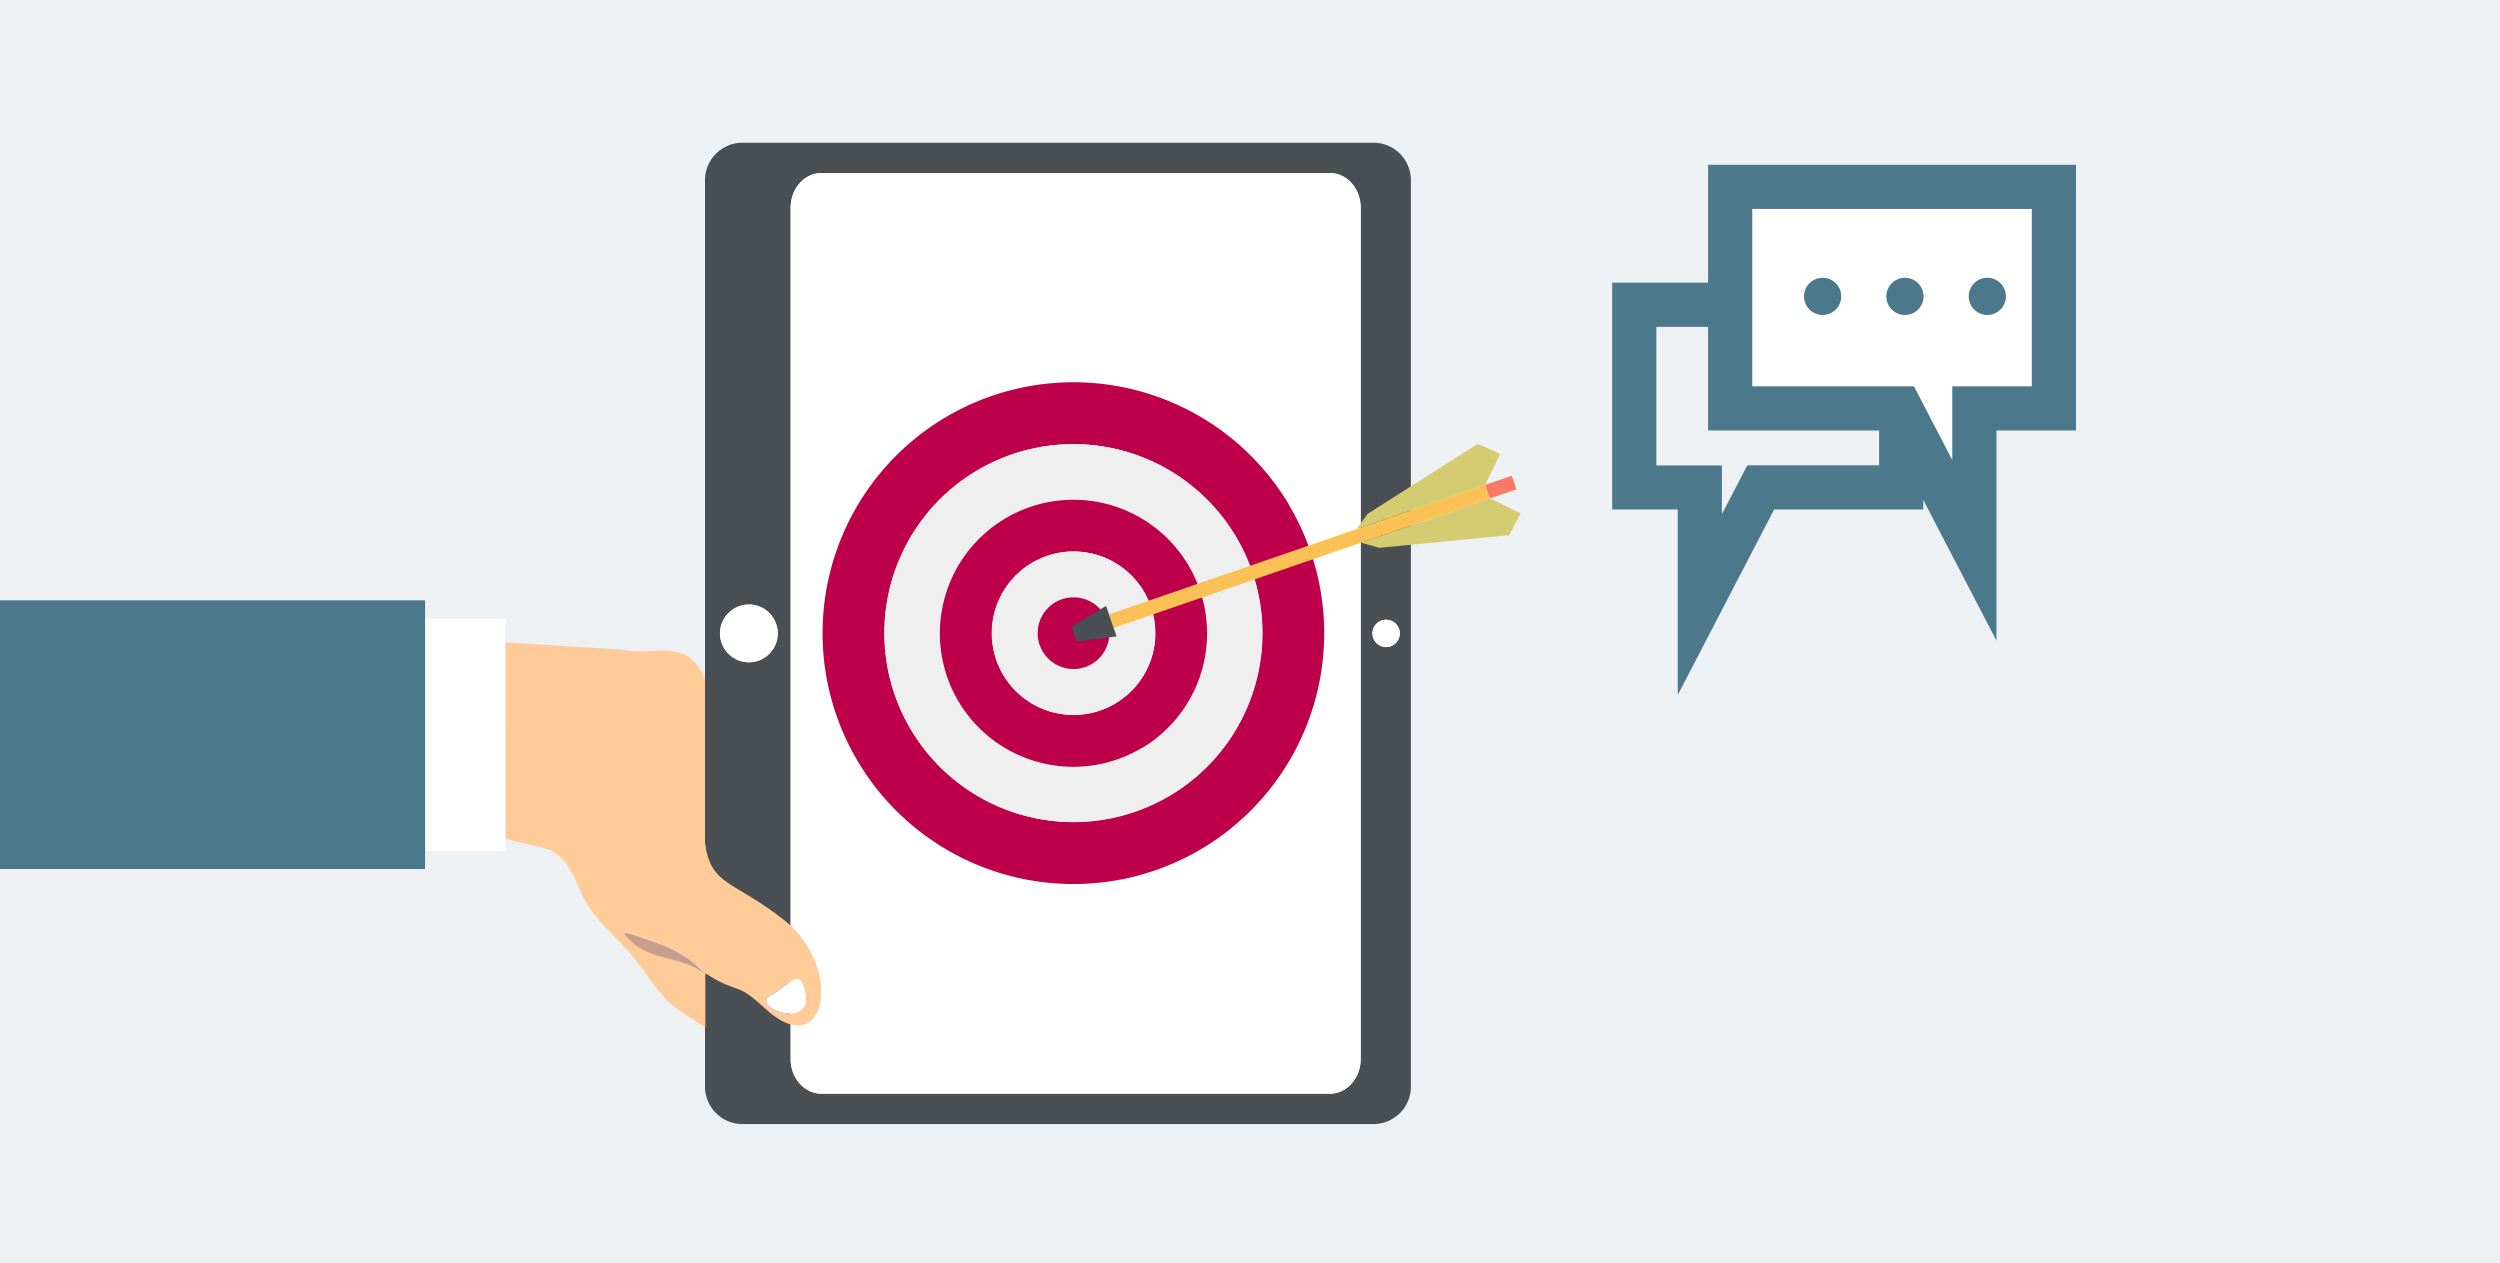
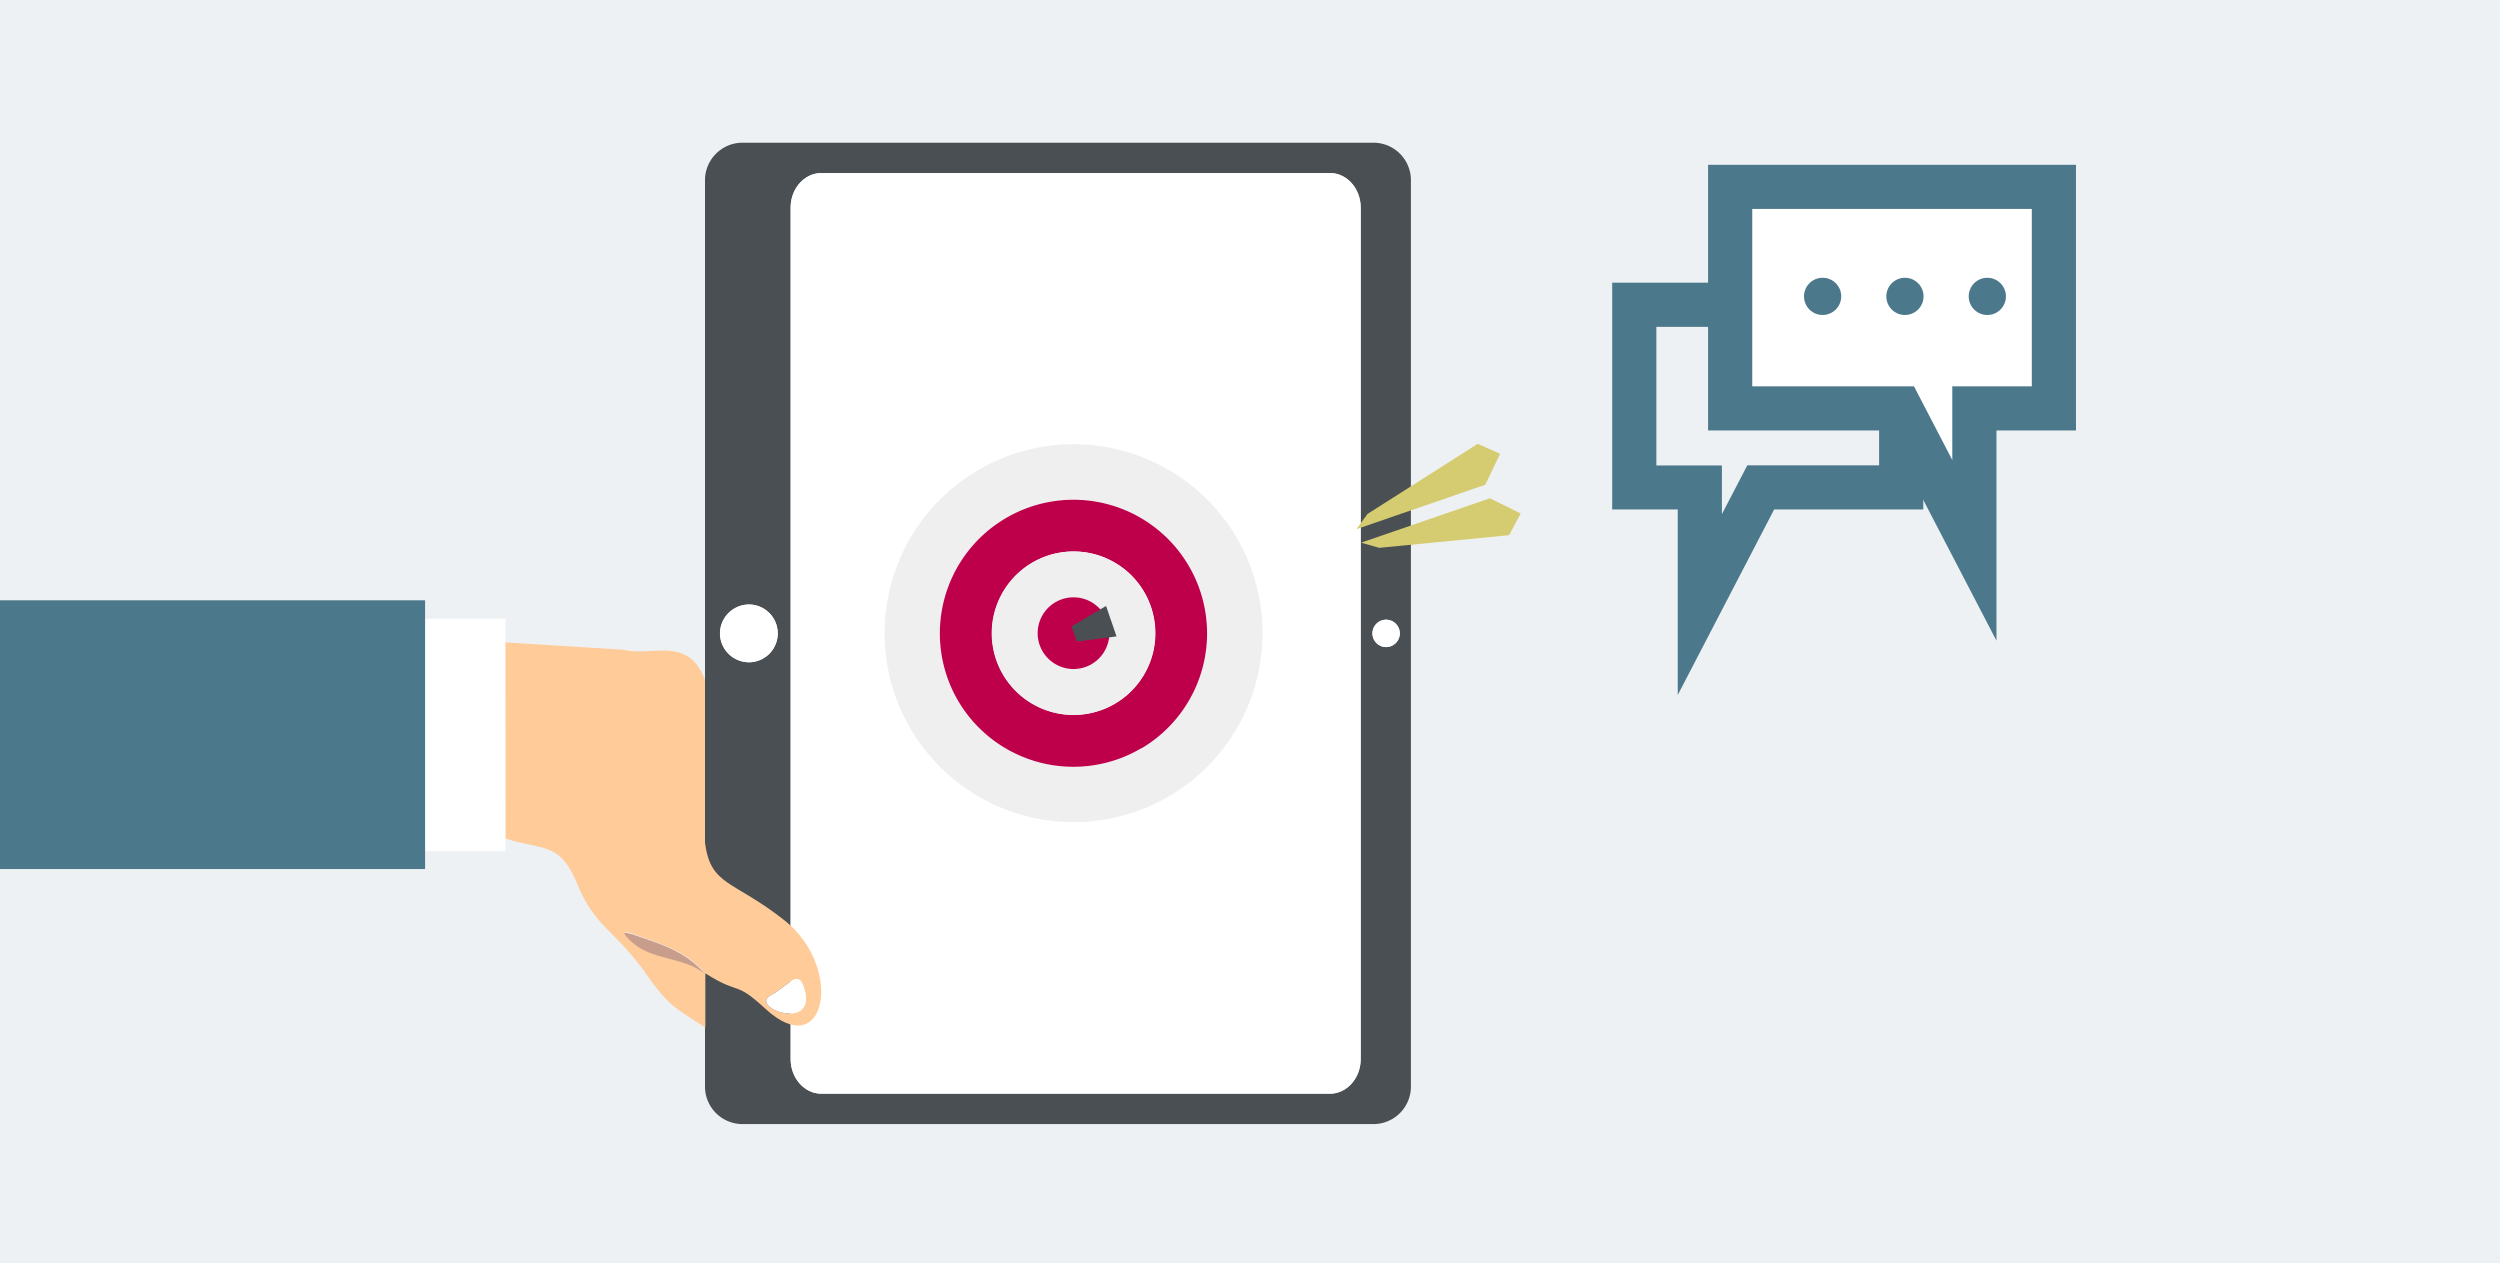
<svg xmlns="http://www.w3.org/2000/svg" id="Ebene_1" data-name="Ebene 1" viewBox="0 0 566 286">
  <defs>
    <style>.cls-1{fill:none;}.cls-2{fill:#edf1f3;}.cls-3{clip-path:url(#clip-path);}.cls-4{fill:#4a4f54;}.cls-5{fill:#fff;}.cls-6{fill:#be004a;}.cls-7{fill:#efefef;}.cls-8{fill:#fb7866;}.cls-9{fill:#d5cb70;}.cls-10{fill:#fbc154;}.cls-11{fill:#ffcb98;}.cls-12{fill:#c89d8b;}.cls-13{fill:#4c788c;}</style>
    <clipPath id="clip-path">
      <rect class="cls-1" y="-1" width="566" height="286" />
    </clipPath>
  </defs>
  <title>Beratung</title>
  <rect class="cls-2" width="566" height="286" />
  <g class="cls-3">
    <path class="cls-4" d="M313.73,140.3a3.1,3.1,0,1,0,3.19,3.1,3.15,3.15,0,0,0-3.19-3.1m-144,9.64A6.54,6.54,0,1,0,163,143.4a6.64,6.64,0,0,0,6.74,6.54M319.43,40.65v205.5a8.49,8.49,0,0,1-8.59,8.34H168.2a8.49,8.49,0,0,1-8.59-8.34V40.65a8.5,8.5,0,0,1,8.59-8.34H310.84a8.49,8.49,0,0,1,8.59,8.34M179,47V239.78c0,4.3,3.12,7.83,6.94,7.83H301.12c3.82,0,6.94-3.53,6.94-7.83V47c0-4.3-3.12-7.82-6.94-7.82H185.94c-3.82,0-6.94,3.52-6.94,7.82" />
    <path class="cls-5" d="M169.78,136.86A6.54,6.54,0,1,1,163,143.4a6.64,6.64,0,0,1,6.74-6.54" />
    <path class="cls-5" d="M179,239.78V47c0-4.3,3.12-7.82,6.94-7.82H301.12c3.82,0,6.94,3.52,6.94,7.82V239.78c0,4.3-3.12,7.83-6.94,7.83H185.94c-3.82,0-6.94-3.53-6.94-7.83" />
-     <path class="cls-6" d="M291.88,114.36A56.8,56.8,0,1,0,272,192.2a56.81,56.81,0,0,0,19.84-77.84m-12.05,7.16a42.78,42.78,0,1,1-58.63-15,42.79,42.79,0,0,1,58.63,15" />
    <path class="cls-7" d="M269.05,127.92a30.25,30.25,0,1,1-41.45-10.57,30.26,30.26,0,0,1,41.45,10.57m-4.17,52.23a42.78,42.78,0,1,0-58.63-15,42.79,42.79,0,0,0,58.63,15" />
    <path class="cls-6" d="M259,133.92a18.5,18.5,0,1,1-25.36-6.47A18.5,18.5,0,0,1,259,133.92m-.47,35.45A30.25,30.25,0,1,0,217,158.8a30.26,30.26,0,0,0,41.45,10.57" />
    <path class="cls-7" d="M250,139.22a8.12,8.12,0,1,1-11.12-2.84A8.13,8.13,0,0,1,250,139.22m2.46,20.05a18.5,18.5,0,1,0-25.35-6.46,18.5,18.5,0,0,0,25.35,6.46" />
    <path class="cls-6" d="M247.18,150.34a8.12,8.12,0,1,0-11.12-2.84,8.13,8.13,0,0,0,11.12,2.84" />
  </g>
-   <rect class="cls-8" x="336.61" y="108.63" width="6.36" height="3.23" transform="translate(-17.38 116.66) rotate(-19)" />
  <polygon class="cls-9" points="344.28 116.25 337.31 112.81 308.15 122.86 312.26 124.03 341.67 121.16 344.28 116.25" />
-   <polygon class="cls-10" points="308.15 122.86 337.31 112.81 336.26 109.75 307.09 119.8 251.07 139.1 251.29 139.76 251.9 141.5 252.12 142.16 308.15 122.86" />
  <polygon class="cls-9" points="307.09 119.8 336.26 109.75 339.63 102.74 334.55 100.49 309.61 116.35 307.09 119.8" />
  <polygon class="cls-4" points="251.29 139.76 251.07 139.1 250.41 137.18 242.6 141.82 243.19 143.53 243.78 145.24 252.78 144.08 252.12 142.16 251.9 141.5 251.29 139.76" />
  <g class="cls-3">
    <path class="cls-5" d="M313.73,146.5a3.1,3.1,0,1,1,3.19-3.1,3.15,3.15,0,0,1-3.19,3.1" />
    <path class="cls-11" d="M182.14,224c-1.41-4.94-3.42-.92-7.58,1.29-5.26,2.8,10.34,8.39,7.58-1.29m-67.72-34.07-.09-44.5,26.91,1.68c6.09,1.64,14.64-3.32,18.37,6.82v36.86c1.29,9.88,6.35,8.38,18,17.58,13.62,10.79,9.31,32.61-4.34,20-7.07-6.53-5.45-2.89-13.58-8l0,12.25c-7.38-4.71-8.52-5.18-13.52-12.27-7-9.92-11.44-10.37-15.44-20.14s-7.88-7.65-16.23-10.34m45.19,30.47c-4.67-5.23-10.18-6.69-16.7-9-2.57-.9-1.34.38-.07,1.59,4.72,4.47,11.58,3.41,16.77,7.36" />
    <path class="cls-5" d="M174.56,225.29c4.16-2.21,6.17-6.23,7.58-1.29,2.76,9.68-12.84,4.09-7.58,1.29" />
  </g>
  <rect class="cls-5" x="96.24" y="140.1" width="18.19" height="52.6" />
  <g class="cls-3">
    <path class="cls-12" d="M142.91,211.45c6.52,2.26,12,3.72,16.7,9-5.19-4-12.05-2.89-16.77-7.36-1.27-1.21-2.5-2.49.07-1.59" />
  </g>
  <rect class="cls-13" y="135.91" width="96.24" height="60.84" />
  <path class="cls-13" d="M375,74h50.43v31.35H395.59l-5.75,11.05V105.38H375Zm-10,41.35h14.84v42l21.82-42h33.77V64H365Z" />
  <polygon class="cls-5" points="391.71 92.46 430.29 92.46 447 124.6 447 92.46 465 92.46 465 42.31 391.71 42.31 391.71 92.46" />
  <path class="cls-13" d="M396.71,47.31H460V87.46H442v16.69l-8.68-16.69H396.71Zm-10,50.15h40.54L452,145.05V97.46h18V37.31H386.71Z" />
  <g class="cls-3">
    <path class="cls-13" d="M412.64,62.89a4.21,4.21,0,1,0,4.21,4.21,4.2,4.2,0,0,0-4.21-4.21" />
    <path class="cls-13" d="M431.28,62.89a4.21,4.21,0,1,0,4.21,4.21,4.21,4.21,0,0,0-4.21-4.21" />
    <path class="cls-13" d="M449.93,62.89a4.21,4.21,0,1,0,4.21,4.21,4.21,4.21,0,0,0-4.21-4.21" />
  </g>
</svg>